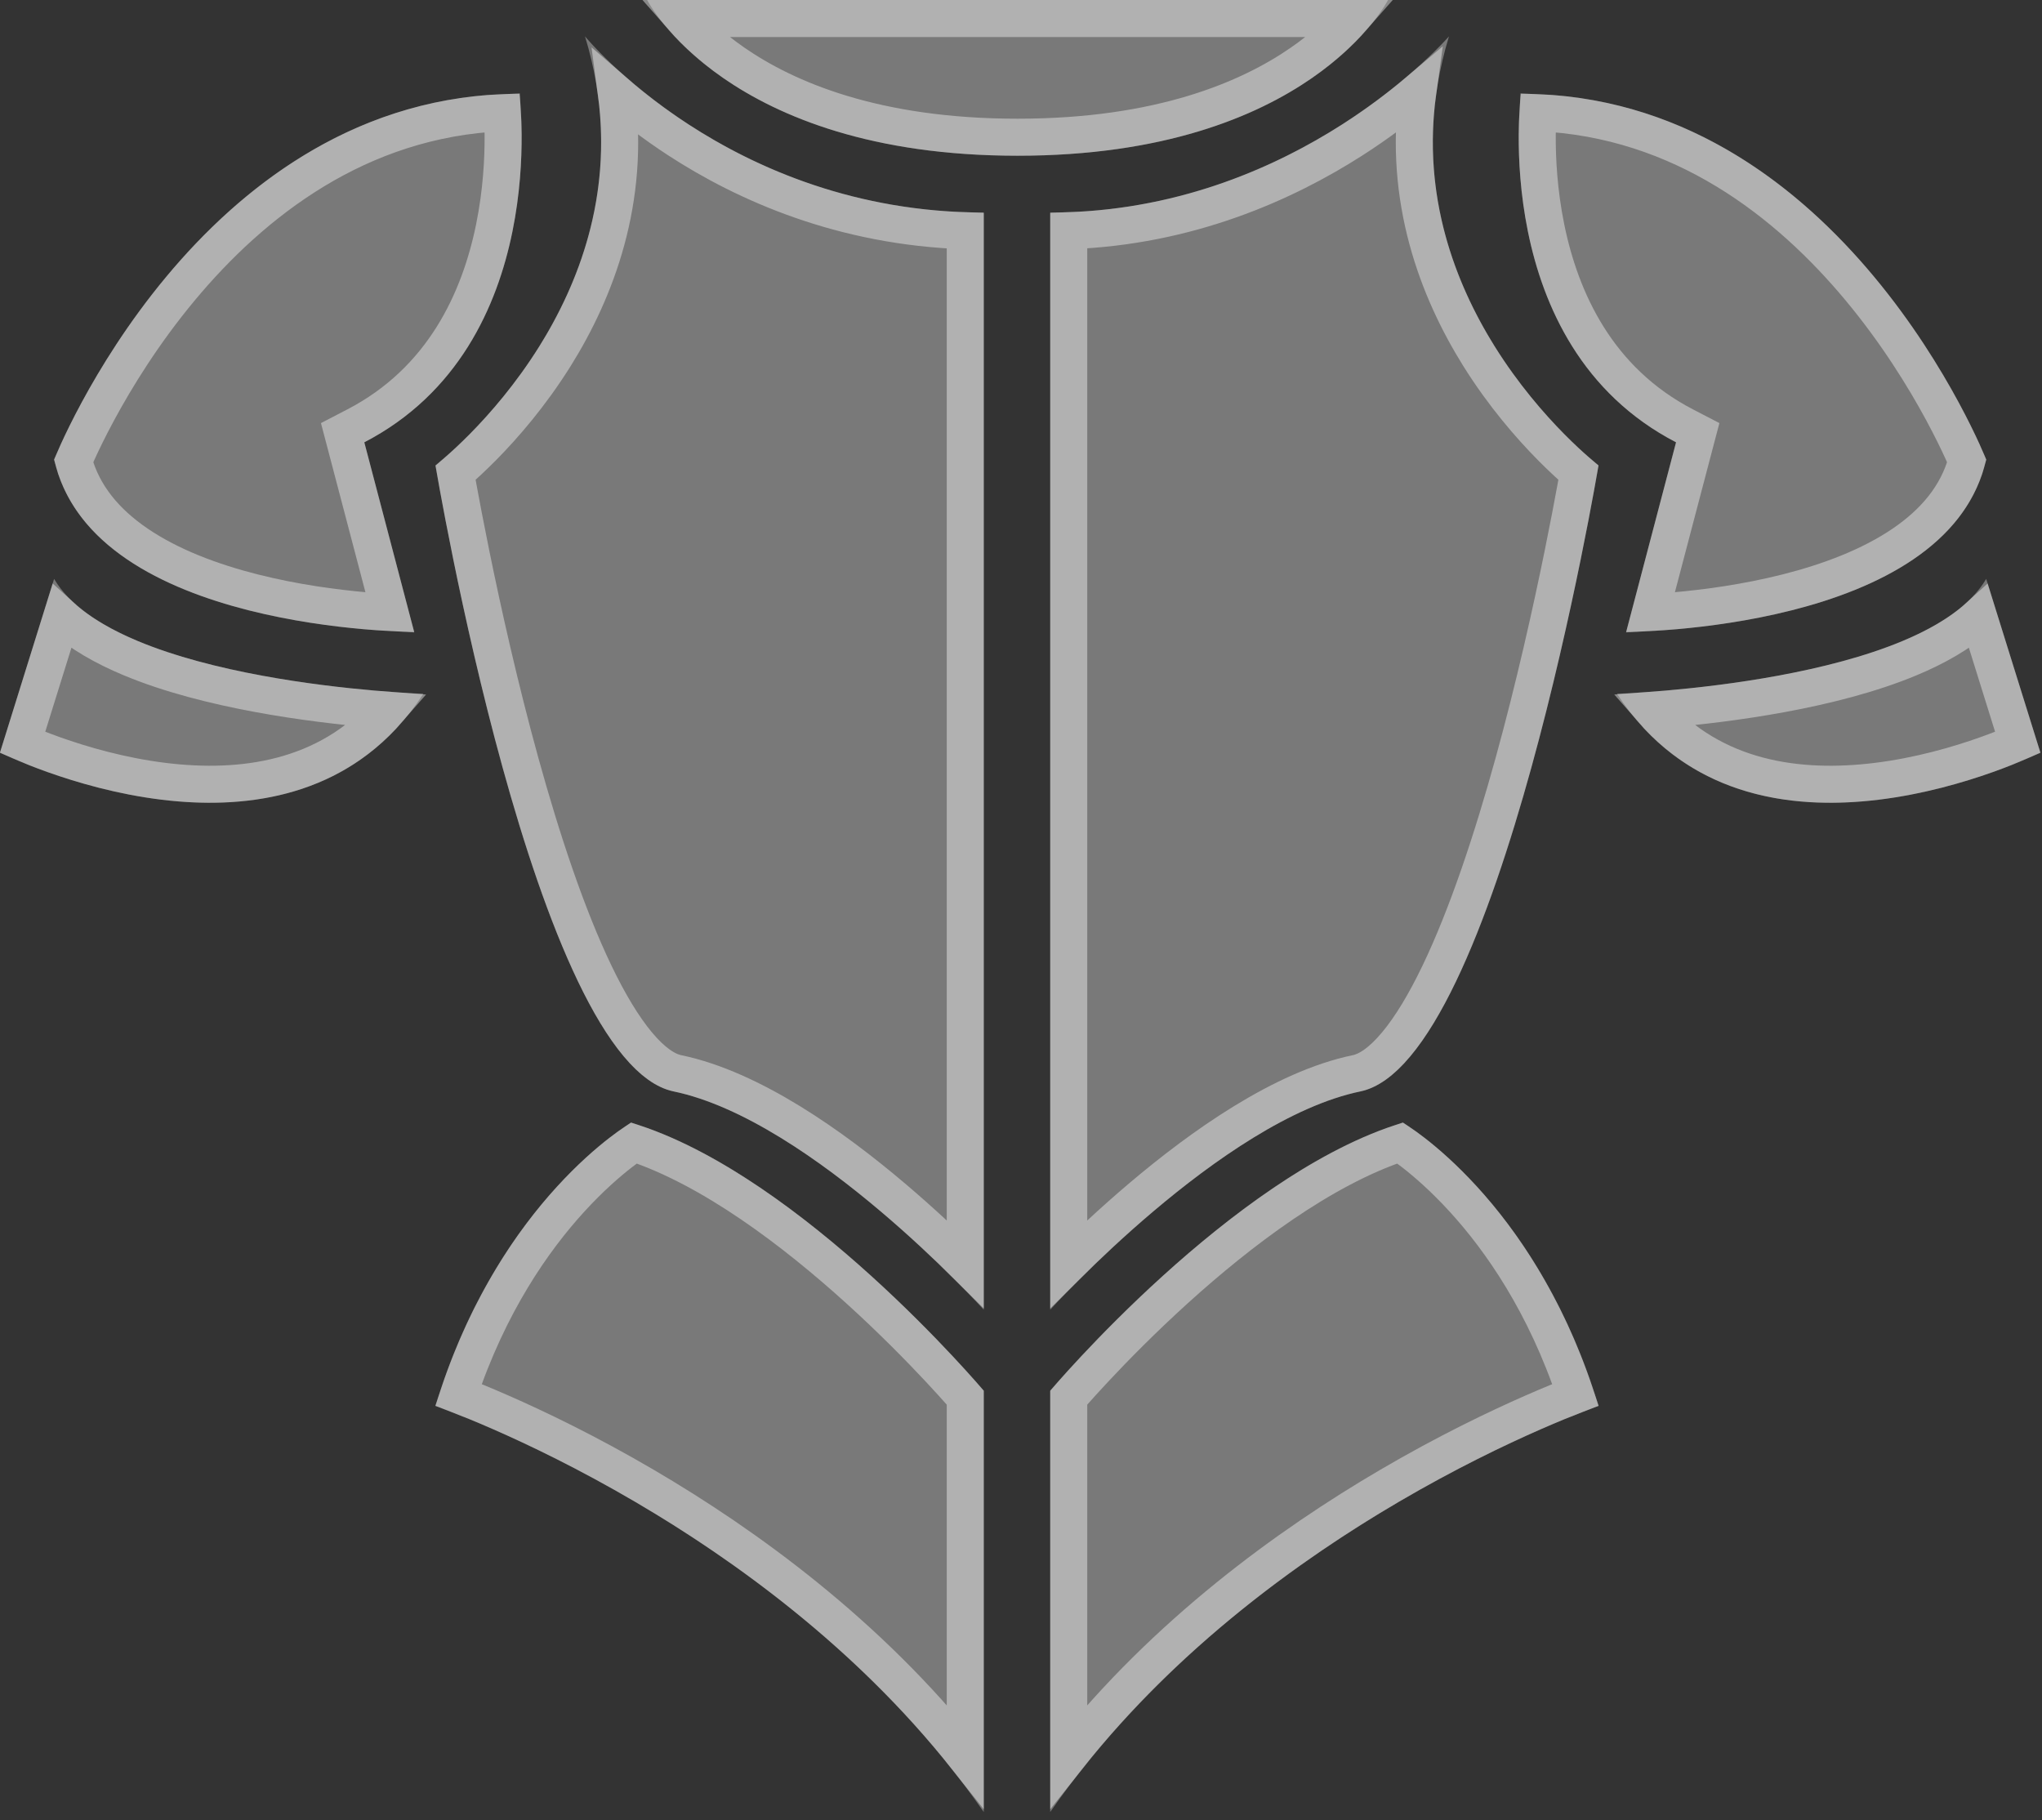
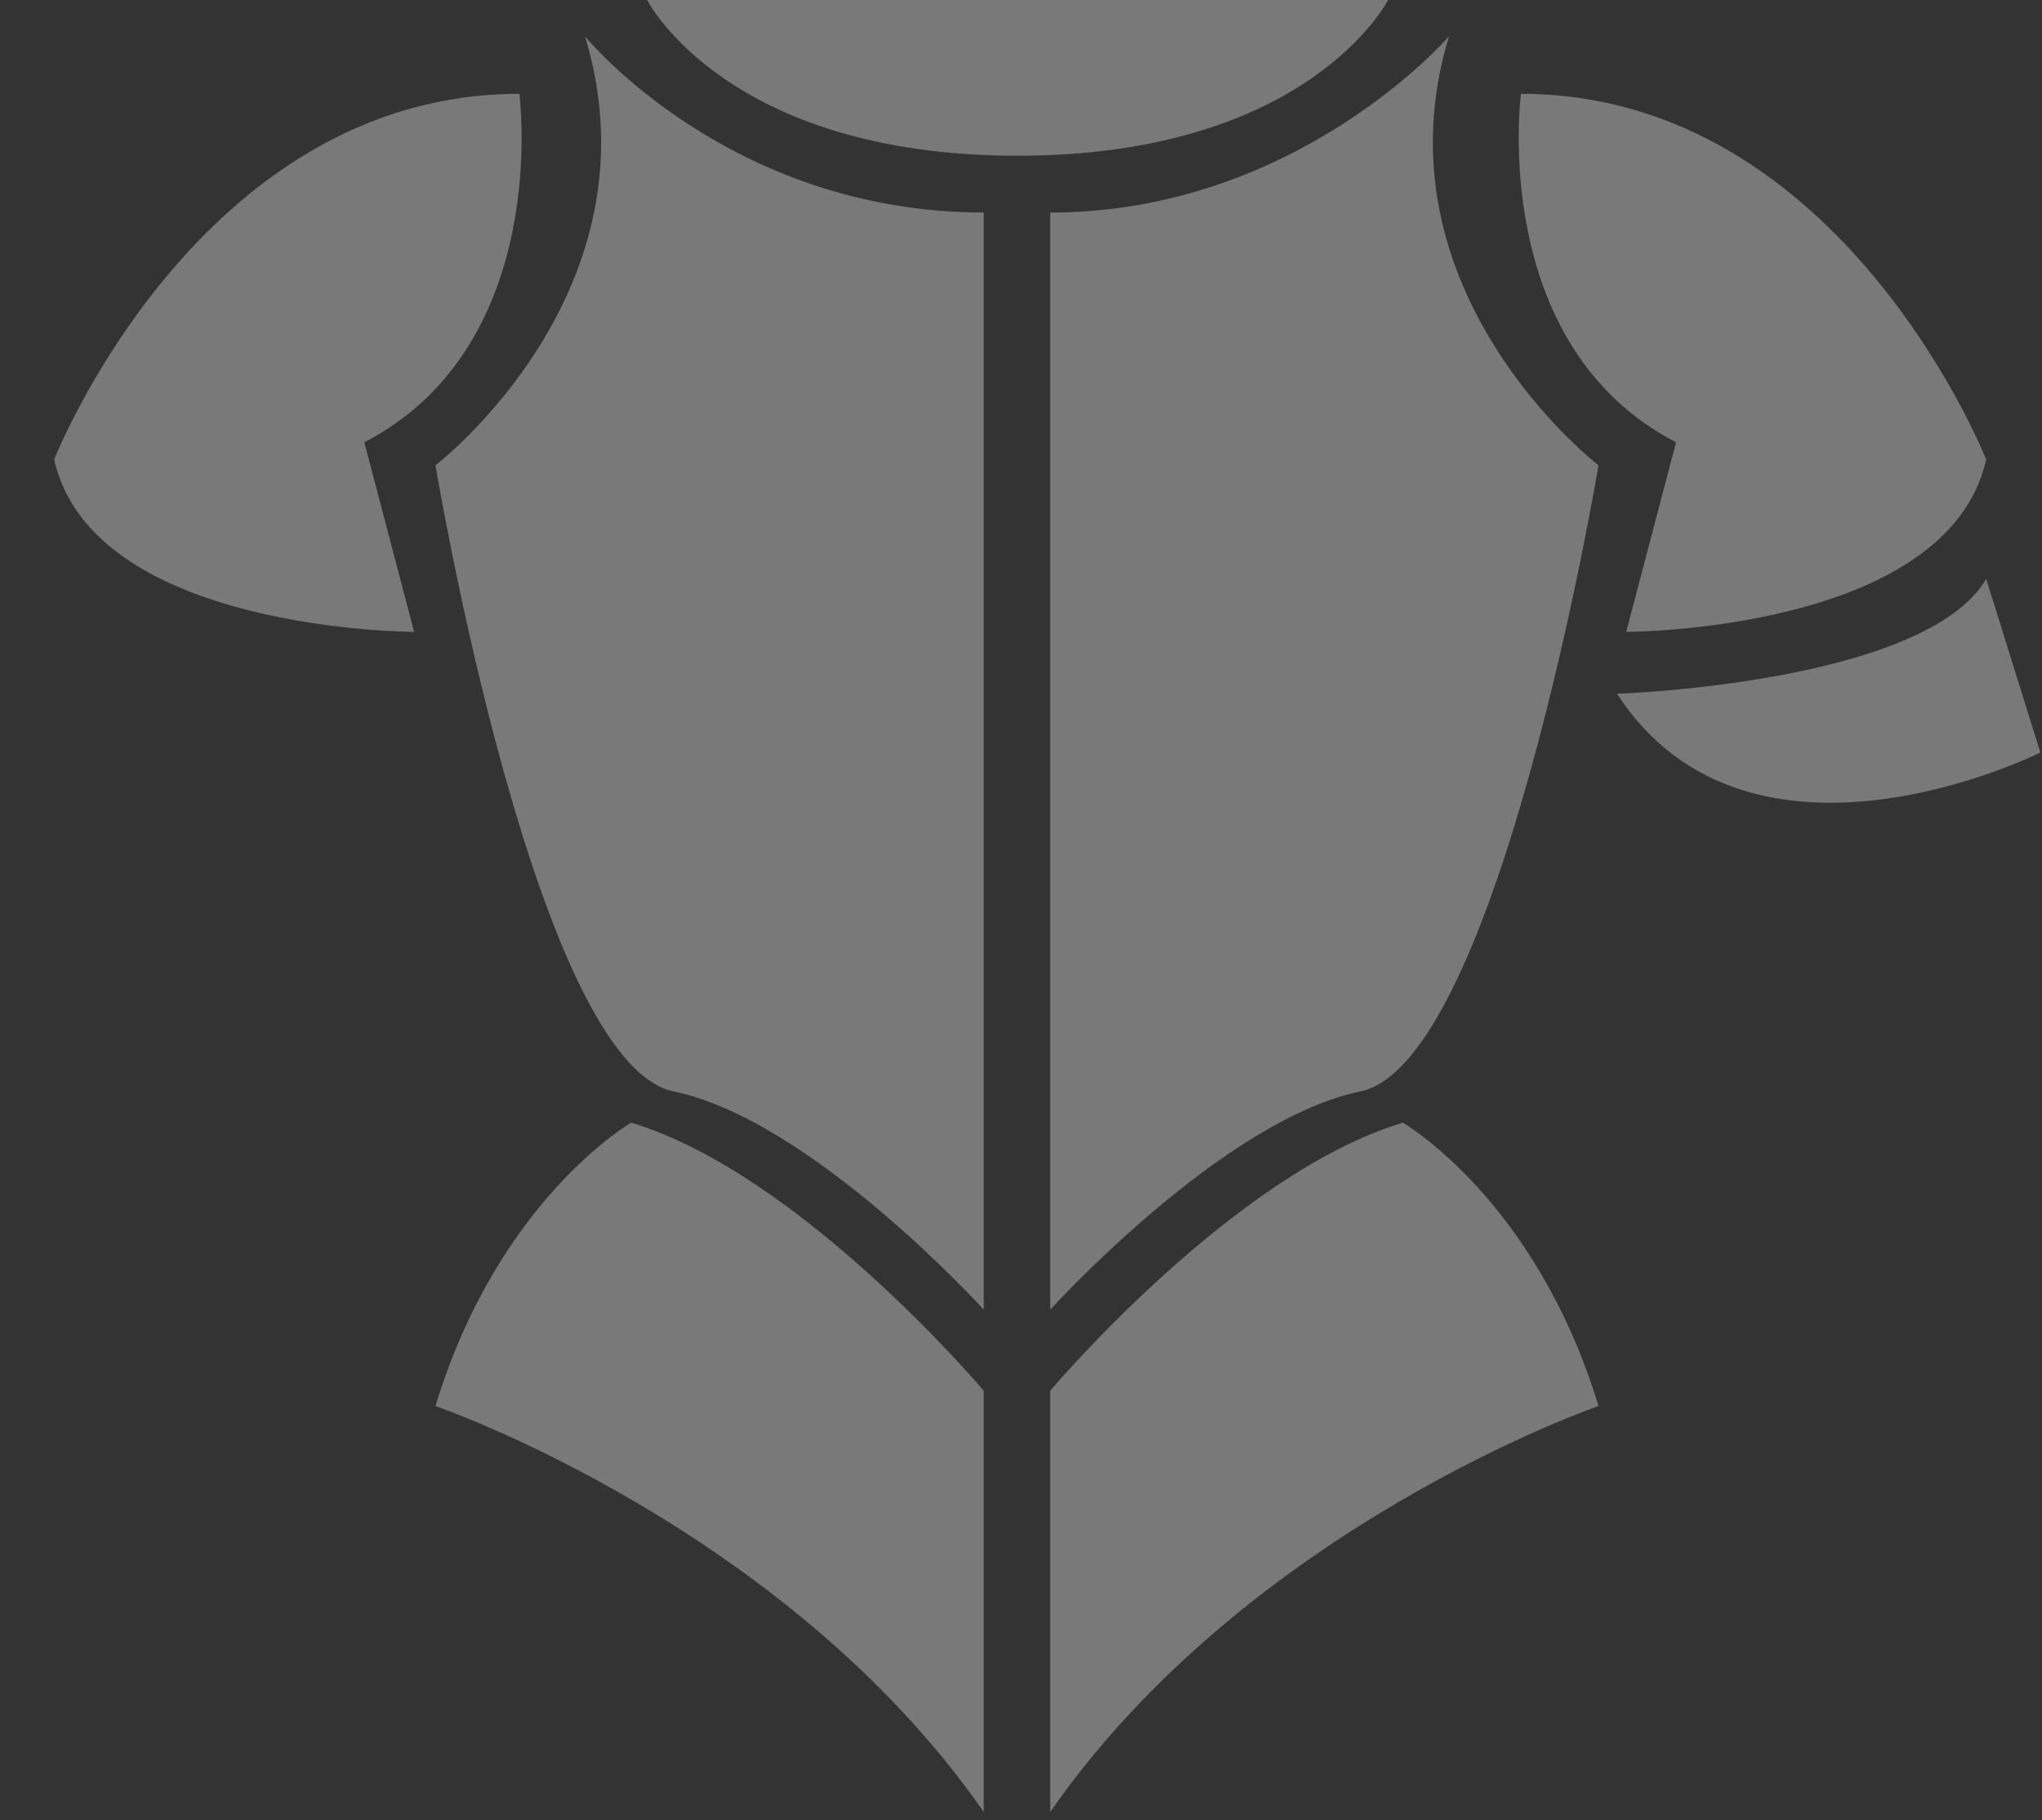
<svg xmlns="http://www.w3.org/2000/svg" width="193" height="172" viewBox="0 0 193 172" fill="none">
  <rect x="0" y="0" width="193" height="172" fill="#333333" stroke="none" />
  <g style="mix-blend-mode:overlay" opacity="0.42">
    <path d="M99.262 123.775C99.262 123.775 115.489 105.86 128.575 103.146C141.661 100.432 151.083 43.973 151.083 43.973C151.083 43.973 129.622 27.507 136.95 3.436C136.95 3.436 122.587 20.086 99.262 20.086V123.775Z" fill="#D9D9D9" />
    <path d="M92.98 123.775C92.98 123.775 76.754 105.86 63.667 103.146C50.581 100.432 41.159 43.973 41.159 43.973C41.159 43.973 62.62 27.507 55.292 3.436C55.292 3.436 68.844 20.086 92.98 20.086V123.775Z" fill="#D9D9D9" />
    <path d="M143.755 8.865C143.755 8.865 140.614 32.572 158.412 41.801L153.701 59.716C153.701 59.716 184.061 59.716 187.725 43.43C187.725 43.43 174.115 8.865 143.755 8.865Z" fill="#D9D9D9" />
    <path d="M152.826 65.568C152.826 65.568 181.909 64.602 187.725 54.711L192.844 71.117C192.844 71.117 165.394 84.868 152.832 65.568H152.826Z" fill="#D9D9D9" />
    <path d="M49.089 8.865C49.089 8.865 52.23 32.572 34.433 41.801L39.144 59.716C39.144 59.716 8.784 59.716 5.119 43.43C5.119 43.43 18.729 8.865 49.089 8.865Z" fill="#D9D9D9" />
-     <path d="M40.013 65.568C40.013 65.568 10.93 64.602 5.114 54.711L0 71.117C0 71.117 27.45 84.868 40.013 65.568Z" fill="#D9D9D9" />
    <path d="M99.262 131.435C99.262 131.435 116.536 110.926 132.59 106.099C132.59 106.099 145.153 113.336 151.083 132.879C151.083 132.879 118.048 144.22 99.262 171.244V131.435Z" fill="#D9D9D9" />
    <path d="M92.98 131.435C92.98 131.435 75.707 110.926 59.652 106.099C59.652 106.099 47.09 113.336 41.159 132.879C41.159 132.879 74.194 144.22 92.98 171.244V131.435Z" fill="#D9D9D9" />
    <path d="M61.165 0H131.192C131.192 0 123.749 14.717 96.179 14.717C68.609 14.717 61.165 0 61.165 0Z" fill="#D9D9D9" />
  </g>
  <g style="mix-blend-mode:overlay" opacity="0.42">
-     <path d="M59.909 108.016C67.315 110.474 75.079 116.363 81.162 121.874C84.281 124.7 86.907 127.379 88.753 129.352C89.675 130.337 90.402 131.144 90.895 131.703C91.023 131.848 91.135 131.976 91.231 132.086V165.97C82.038 154.41 70.492 146.031 60.909 140.418C55.536 137.271 50.757 134.978 47.316 133.471C45.647 132.739 44.29 132.192 43.332 131.821C46.213 123.179 50.402 117.196 53.922 113.341C55.788 111.297 57.468 109.848 58.668 108.919C59.175 108.527 59.597 108.228 59.909 108.016ZM132.332 108.016C132.645 108.228 133.067 108.526 133.574 108.919C134.774 109.848 136.454 111.297 138.32 113.341C141.84 117.196 146.028 123.179 148.909 131.821C147.951 132.192 146.595 132.739 144.926 133.471C141.485 134.978 136.706 137.271 131.333 140.418C121.75 146.031 110.204 154.41 101.012 165.97V132.086C101.108 131.976 101.219 131.848 101.347 131.703C101.84 131.144 102.567 130.337 103.489 129.352C105.335 127.379 107.961 124.7 111.08 121.874C117.163 116.363 124.926 110.474 132.332 108.016ZM58.256 8.817C59.809 10.159 61.773 11.695 64.132 13.229C70.433 17.324 79.581 21.426 91.231 21.805V119.45C89.498 117.732 87.12 115.478 84.361 113.143C78.657 108.315 71.035 102.887 64.022 101.433C62.946 101.209 61.685 100.373 60.285 98.7C58.906 97.052 57.537 94.769 56.207 91.998C53.55 86.463 51.178 79.268 49.192 72.076C47.211 64.9 45.633 57.799 44.55 52.487C44.009 49.833 43.592 47.628 43.31 46.089C43.207 45.523 43.123 45.046 43.057 44.671C43.106 44.628 43.16 44.586 43.214 44.539C43.816 44.016 44.659 43.249 45.643 42.254C47.607 40.267 50.149 37.356 52.458 33.658C56.345 27.434 59.608 18.905 58.256 8.817ZM134.006 8.659C132.598 18.816 135.877 27.401 139.784 33.658C142.093 37.356 144.636 40.267 146.6 42.254C147.583 43.249 148.426 44.016 149.028 44.539C149.082 44.586 149.135 44.628 149.185 44.671C149.118 45.046 149.035 45.523 148.932 46.089C148.65 47.628 148.234 49.833 147.692 52.487C146.609 57.799 145.031 64.9 143.05 72.076C141.064 79.268 138.692 86.463 136.035 91.998C134.706 94.768 133.337 97.053 131.958 98.7C130.558 100.373 129.297 101.209 128.22 101.433C121.207 102.887 113.585 108.315 107.881 113.143C105.122 115.478 102.744 117.732 101.012 119.45V21.803C112.293 21.413 121.424 17.312 127.796 13.235C130.293 11.638 132.374 10.038 134.006 8.659ZM5.833 58.284C7.612 59.901 9.91 61.177 12.346 62.195C16.051 63.744 20.367 64.819 24.426 65.569C28.496 66.322 32.372 66.758 35.226 67.006C35.736 67.05 36.214 67.088 36.655 67.121C30.906 73.714 22.792 74.728 15.507 73.843C11.457 73.35 7.764 72.275 5.073 71.315C3.861 70.883 2.86 70.476 2.13 70.162L5.833 58.284ZM190.713 70.162C189.983 70.476 188.983 70.883 187.771 71.315C185.081 72.275 181.387 73.35 177.338 73.843C170.052 74.729 161.937 73.714 156.188 67.12C156.628 67.087 157.105 67.05 157.613 67.006C160.467 66.758 164.343 66.322 168.413 65.569C172.472 64.819 176.788 63.744 180.493 62.195C182.93 61.177 185.228 59.901 187.007 58.283L190.713 70.162ZM47.484 10.65C47.517 11.214 47.546 11.915 47.552 12.726C47.568 15.006 47.409 18.132 46.72 21.523C45.337 28.323 41.876 35.971 33.627 40.248L32.384 40.893L32.74 42.246L36.852 57.886C36.183 57.849 35.388 57.797 34.495 57.719C31.651 57.469 27.84 56.971 23.935 55.983C20.015 54.992 16.094 53.53 12.967 51.399C10.014 49.388 7.846 46.838 6.957 43.569C7.055 43.341 7.188 43.039 7.355 42.672C7.773 41.758 8.405 40.443 9.26 38.861C10.971 35.694 13.558 31.476 17.064 27.268C23.829 19.145 33.855 11.231 47.484 10.65ZM145.358 10.65C158.988 11.23 169.014 19.144 175.78 27.268C179.286 31.476 181.873 35.694 183.584 38.861C184.438 40.443 185.072 41.758 185.489 42.672C185.657 43.038 185.788 43.341 185.886 43.569C184.997 46.838 182.829 49.388 179.877 51.399C176.75 53.53 172.829 54.992 168.909 55.983C165.004 56.971 161.193 57.469 158.349 57.719C157.455 57.797 156.66 57.849 155.99 57.886L160.104 42.246L160.46 40.893L159.217 40.248C150.968 35.97 147.506 28.323 146.124 21.523C145.435 18.132 145.276 15.006 145.292 12.726C145.298 11.915 145.326 11.214 145.358 10.65ZM127.769 1.75C126.721 2.942 125.182 4.427 123.027 5.921C118.033 9.383 109.633 12.968 96.179 12.968C82.725 12.968 74.324 9.383 69.33 5.921C67.175 4.427 65.637 2.942 64.589 1.75H127.769Z" stroke="white" stroke-width="3.5" />
-   </g>
+     </g>
</svg>